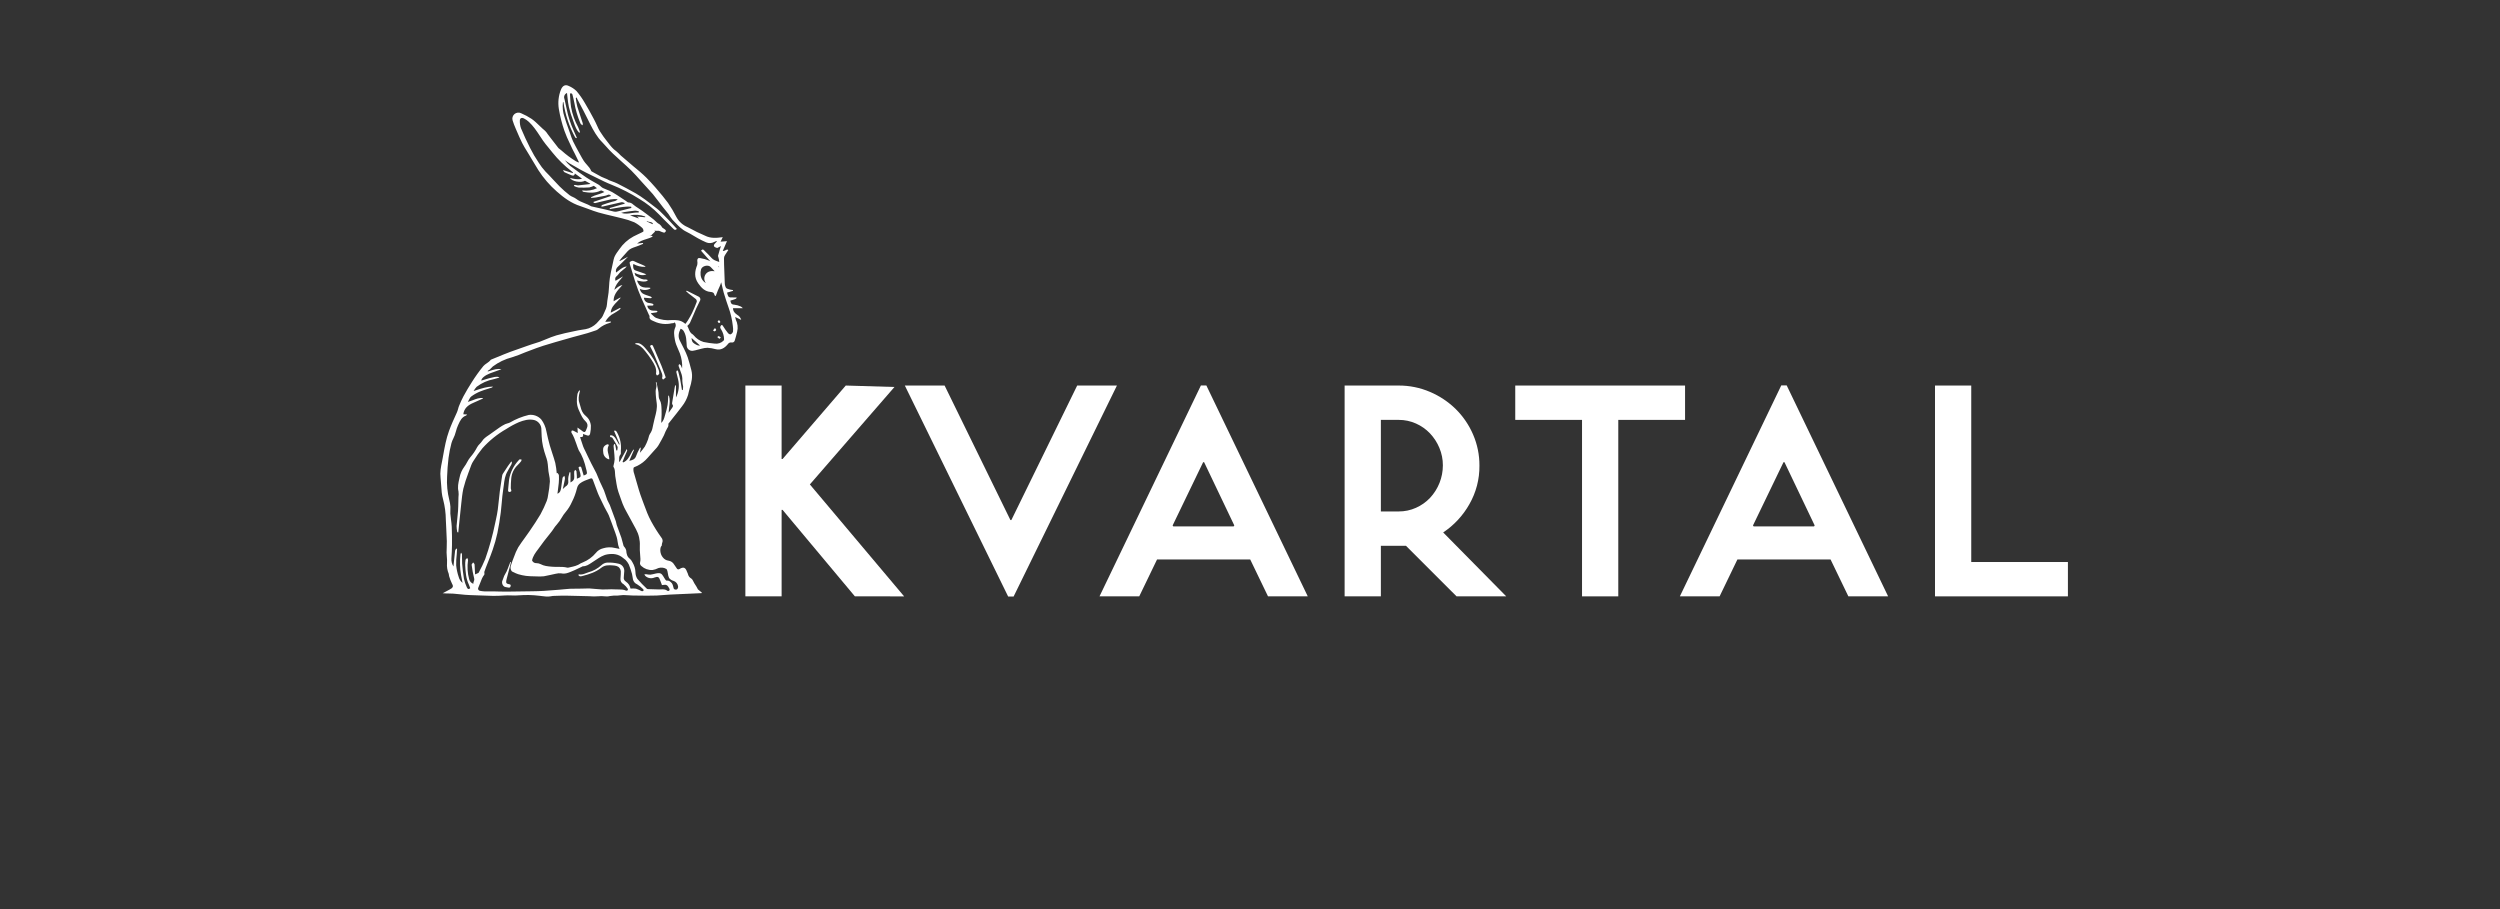
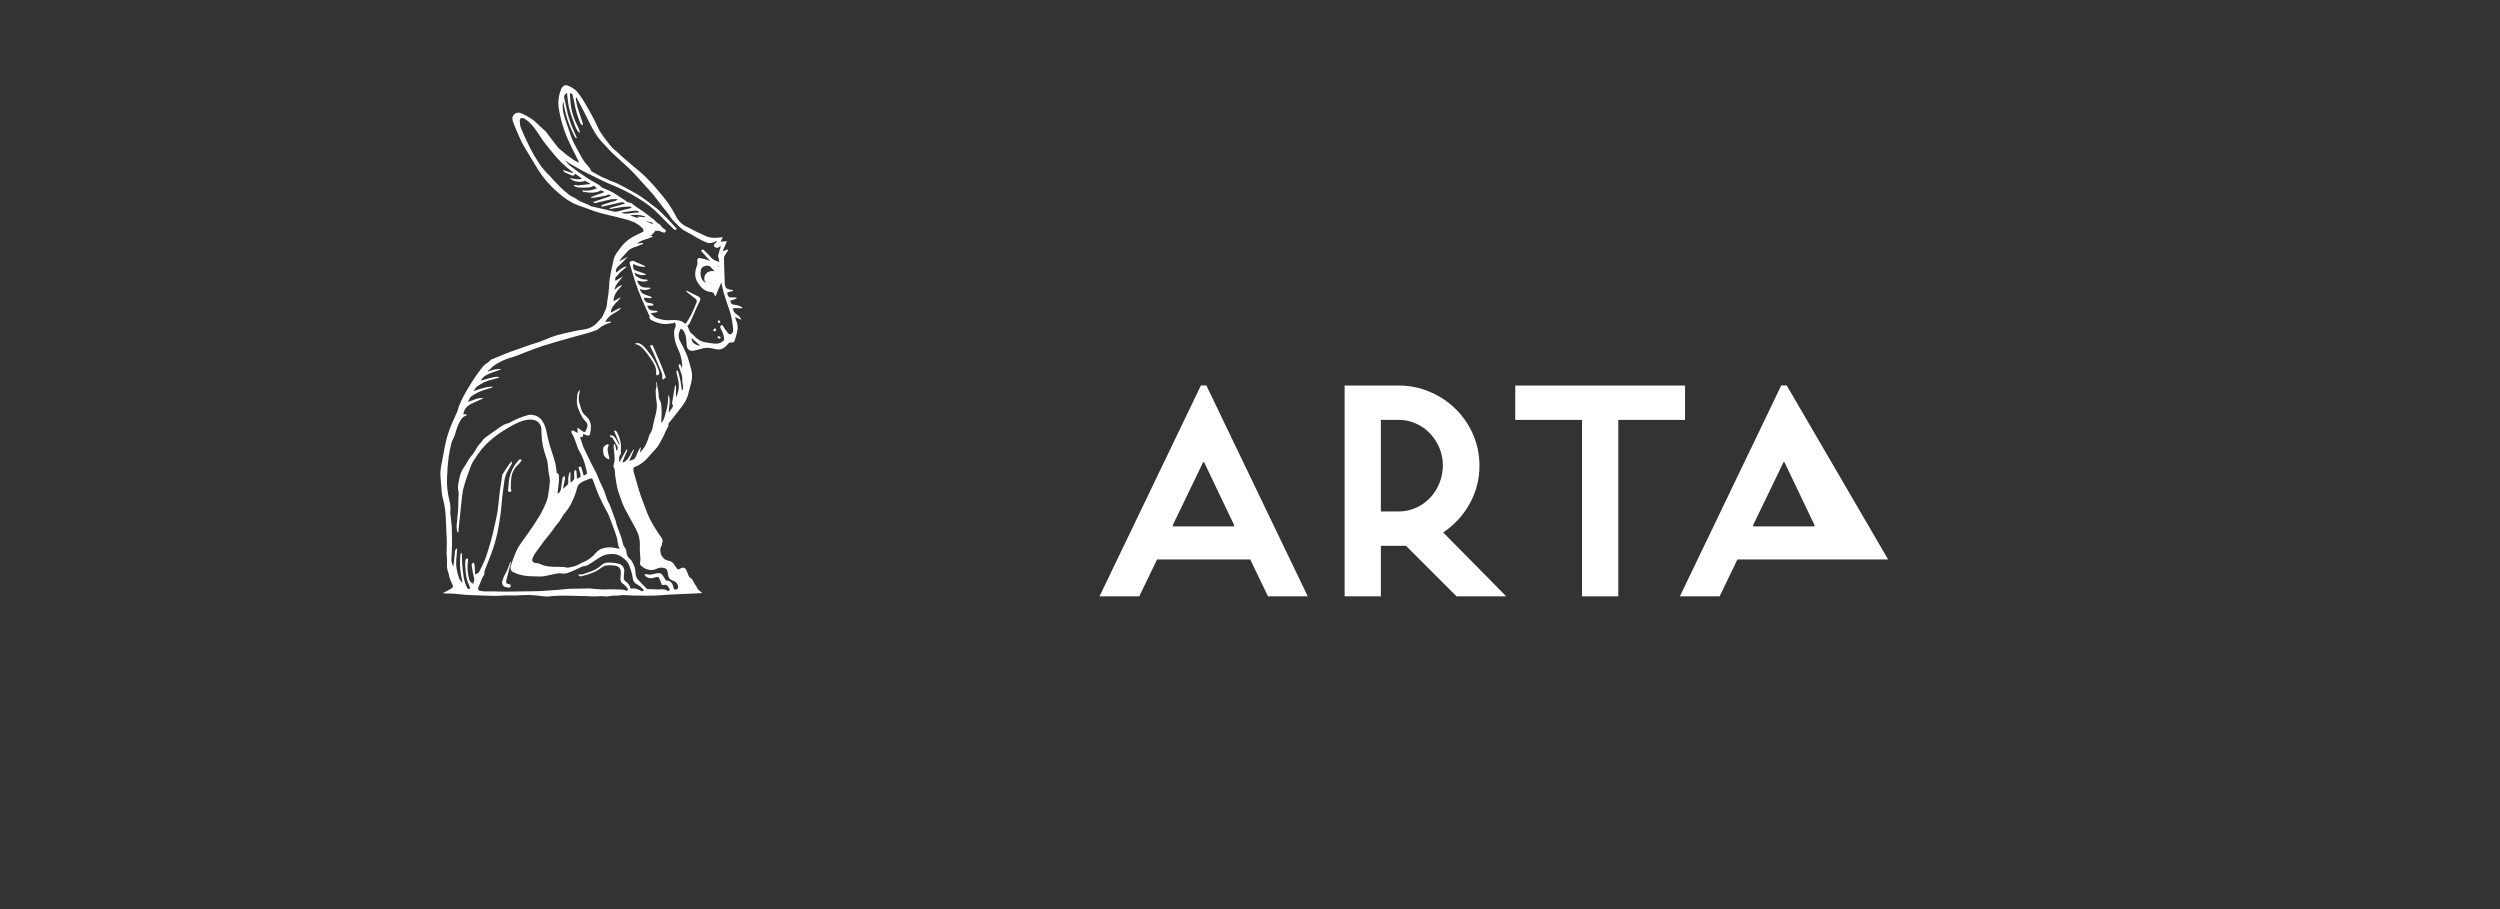
<svg xmlns="http://www.w3.org/2000/svg" width="176" height="64" viewBox="0 0 176 64" fill="none">
  <rect x="0" y="0" width="176" height="64" fill="#333333" stroke="none" />
  <path d="M50.616 22.532C50.601 22.548 50.586 22.564 50.57 22.579C50.54 22.608 50.518 22.63 50.523 22.642C50.531 22.664 50.544 22.684 50.56 22.702C50.577 22.719 50.597 22.732 50.619 22.741C50.643 22.747 50.716 22.687 50.712 22.668C50.706 22.639 50.685 22.614 50.657 22.582C50.643 22.566 50.629 22.549 50.616 22.532ZM50.383 23.16C50.366 23.139 50.35 23.117 50.335 23.094L50.282 23.158L50.197 23.26C50.21 23.269 50.223 23.278 50.235 23.288C50.263 23.31 50.292 23.333 50.315 23.328C50.338 23.32 50.36 23.306 50.377 23.289C50.395 23.272 50.41 23.251 50.419 23.228C50.424 23.216 50.407 23.194 50.383 23.16ZM50.75 23.765L50.696 23.811C50.664 23.838 50.642 23.857 50.636 23.852C50.586 23.815 50.539 23.774 50.495 23.729C50.507 23.721 50.518 23.711 50.528 23.701C50.553 23.679 50.578 23.657 50.596 23.661C50.631 23.673 50.663 23.693 50.69 23.719C50.708 23.733 50.727 23.749 50.75 23.765ZM44.975 24.165C44.894 24.152 44.811 24.151 44.73 24.163L44.729 24.226C45.029 24.286 45.233 24.482 45.41 24.709L45.47 24.785C45.6 24.95 45.729 25.115 45.84 25.291L45.877 25.348C46.061 25.637 46.247 25.928 46.184 26.305C46.179 26.332 46.202 26.363 46.224 26.395L46.253 26.44C46.269 26.427 46.289 26.416 46.309 26.404C46.355 26.377 46.403 26.349 46.409 26.315C46.417 26.221 46.404 26.125 46.369 26.037C46.183 25.531 45.907 25.063 45.553 24.657L45.519 24.617C45.367 24.432 45.213 24.245 44.975 24.165ZM46.868 26.568L46.834 26.599L46.759 26.667C46.74 26.683 46.72 26.697 46.699 26.711L46.678 26.726L46.65 26.686C46.628 26.656 46.606 26.626 46.613 26.606C46.666 26.454 46.612 26.318 46.559 26.187L46.553 26.172L46.542 26.145C46.374 25.723 46.2 25.304 46.021 24.887C45.987 24.811 45.95 24.736 45.911 24.662C45.879 24.601 45.848 24.539 45.819 24.476C45.813 24.465 45.807 24.454 45.8 24.444C45.773 24.398 45.743 24.349 45.821 24.304C45.913 24.254 45.951 24.312 45.983 24.385L46.154 24.781V24.783C46.295 25.106 46.436 25.43 46.57 25.755C46.645 25.938 46.71 26.125 46.776 26.31L46.868 26.568ZM42.62 32.194C42.693 32.269 42.787 32.32 42.89 32.341C42.892 32.323 42.893 32.305 42.893 32.287C42.883 32.187 42.864 32.089 42.836 31.993C42.784 31.792 42.731 31.59 42.848 31.377C42.877 31.324 42.832 31.26 42.753 31.282C42.702 31.297 42.654 31.321 42.612 31.352C42.427 31.482 42.448 31.669 42.469 31.849L42.477 31.921C42.497 32.024 42.547 32.119 42.62 32.194ZM35.842 33.743C35.817 33.93 35.798 34.118 35.786 34.306L35.782 34.357L35.767 34.547C35.775 34.56 35.783 34.573 35.79 34.587C35.804 34.614 35.816 34.637 35.83 34.637C35.881 34.637 35.931 34.624 35.976 34.6C35.993 34.591 35.999 34.544 35.996 34.516C35.98 34.471 35.968 34.425 35.959 34.378C35.959 34.148 35.969 33.918 35.991 33.69C36.021 33.323 36.188 32.98 36.457 32.73C36.545 32.646 36.625 32.555 36.697 32.457C36.71 32.44 36.71 32.411 36.71 32.383C36.71 32.37 36.71 32.357 36.712 32.345C36.669 32.337 36.625 32.335 36.582 32.34C36.56 32.345 36.541 32.37 36.522 32.392L36.517 32.399L36.509 32.409C36.162 32.779 35.929 33.243 35.842 33.743ZM35.67 40.749L35.976 39.578L35.929 39.559L35.881 39.684C35.84 39.792 35.799 39.901 35.757 40.009C35.731 40.079 35.704 40.149 35.672 40.216C35.647 40.267 35.618 40.316 35.59 40.366C35.555 40.423 35.523 40.481 35.495 40.541C35.465 40.641 35.429 40.74 35.387 40.835C35.283 41.004 35.384 41.288 35.576 41.326L35.681 41.346C35.711 41.35 35.743 41.356 35.773 41.362C35.853 41.378 35.915 41.38 35.946 41.275C35.979 41.161 35.921 41.141 35.834 41.127C35.649 41.094 35.612 41.042 35.644 40.862C35.65 40.829 35.658 40.796 35.667 40.764L35.671 40.749H35.67Z" fill="white" />
  <path fill-rule="evenodd" clip-rule="evenodd" d="M51.603 21.696C51.605 21.923 51.74 22.056 51.909 22.17C52.042 22.246 52.141 22.372 52.182 22.52L51.755 22.317C51.764 22.379 51.778 22.441 51.799 22.5C51.932 22.764 51.967 23.068 51.895 23.355C51.846 23.565 51.789 23.773 51.725 23.978C51.711 24.026 51.68 24.066 51.636 24.09C51.593 24.114 51.543 24.121 51.495 24.108C51.447 24.101 51.398 24.108 51.354 24.128C51.31 24.148 51.273 24.18 51.247 24.221C51.02 24.497 50.754 24.68 50.367 24.578C50.186 24.527 50 24.496 49.812 24.484C49.669 24.487 49.527 24.508 49.39 24.548C49.31 24.566 49.23 24.588 49.15 24.61C49.02 24.646 48.891 24.681 48.76 24.699C48.707 24.703 48.654 24.697 48.603 24.679C48.553 24.662 48.507 24.634 48.468 24.599C48.429 24.562 48.398 24.519 48.376 24.47C48.355 24.422 48.344 24.369 48.344 24.316L48.334 24.149C48.32 23.927 48.307 23.704 48.219 23.49C48.13 23.274 48.079 23.2 47.915 23.142C47.781 23.411 47.715 23.682 47.856 23.97C47.922 24.104 47.991 24.237 48.06 24.37L48.153 24.55C48.252 24.747 48.34 24.949 48.415 25.156C48.512 25.456 48.595 25.763 48.673 26.07C48.783 26.503 48.685 26.92 48.554 27.333C48.524 27.427 48.504 27.523 48.482 27.621C48.469 27.68 48.456 27.738 48.442 27.796C48.35 28.091 48.204 28.366 48.012 28.608C47.894 28.772 47.77 28.932 47.642 29.088L47.488 29.281C47.343 29.465 47.197 29.649 47.051 29.833C47.062 29.886 47.061 29.941 47.048 29.994C47.035 30.047 47.011 30.096 46.976 30.138C46.885 30.302 46.806 30.473 46.74 30.648C46.635 30.858 46.52 31.064 46.403 31.268C46.356 31.358 46.299 31.442 46.233 31.519C46.143 31.622 46.051 31.723 45.959 31.823C45.833 31.959 45.709 32.097 45.589 32.238C45.394 32.464 45.156 32.65 44.889 32.785L44.884 32.789C44.848 32.807 44.812 32.822 44.775 32.836C44.695 32.866 44.613 32.896 44.6 32.946C44.58 33.08 44.596 33.217 44.645 33.343L44.774 33.793C44.904 34.253 45.034 34.713 45.204 35.157L45.331 35.501C45.481 35.909 45.631 36.319 45.844 36.705C46.058 37.099 46.297 37.48 46.559 37.843C46.606 37.895 46.636 37.961 46.646 38.03C46.655 38.1 46.644 38.171 46.613 38.234C46.598 38.291 46.59 38.35 46.589 38.409C46.43 38.545 46.45 39.002 46.669 39.246C46.717 39.308 46.777 39.36 46.845 39.399C46.913 39.438 46.988 39.462 47.066 39.472C47.148 39.484 47.226 39.515 47.294 39.562C47.363 39.609 47.419 39.672 47.46 39.744C47.521 39.831 47.582 39.919 47.64 40.008C47.648 40.026 47.66 40.042 47.675 40.054C47.69 40.067 47.708 40.076 47.727 40.081C47.746 40.086 47.766 40.086 47.785 40.082C47.804 40.078 47.822 40.07 47.838 40.058C48.142 39.866 48.27 39.984 48.363 40.248C48.388 40.296 48.409 40.345 48.427 40.395C48.44 40.465 48.468 40.531 48.509 40.589C48.55 40.646 48.604 40.694 48.666 40.729C48.736 40.774 48.78 40.863 48.824 40.953C48.859 41.029 48.901 41.102 48.95 41.171C48.978 41.214 49.006 41.256 49.032 41.301C49.059 41.347 49.084 41.397 49.106 41.439L49.133 41.49L49.279 41.612L49.416 41.726C49.411 41.734 49.406 41.742 49.401 41.75L49.397 41.756L48.397 41.803L47.987 41.821C47.71 41.832 47.432 41.844 47.154 41.859C47.009 41.867 46.864 41.879 46.72 41.89C46.557 41.904 46.393 41.916 46.23 41.925C46.018 41.935 45.805 41.935 45.592 41.935H45.492C45.176 41.935 44.861 41.931 44.545 41.924C44.443 41.921 44.341 41.915 44.24 41.908C44.122 41.899 44.003 41.893 43.885 41.891C43.807 41.891 43.728 41.901 43.65 41.911C43.596 41.918 43.541 41.924 43.487 41.928C43.3 41.92 43.114 41.932 42.93 41.962C42.79 42.002 42.652 41.99 42.515 41.977C42.405 41.967 42.295 41.957 42.183 41.974C41.937 41.995 41.69 41.994 41.443 41.972L40.845 41.957C40.514 41.947 40.182 41.938 39.851 41.934C39.609 41.931 39.367 41.939 39.126 41.947H39.124L38.921 41.954C38.864 41.959 38.808 41.968 38.753 41.982C38.557 42.018 38.364 41.992 38.172 41.967C38.102 41.957 38.032 41.948 37.962 41.942C37.492 41.884 37.017 41.873 36.545 41.91C36.364 41.93 36.18 41.924 35.995 41.918C35.826 41.91 35.657 41.912 35.489 41.923C34.941 41.969 34.394 41.945 33.848 41.921C33.604 41.911 33.36 41.899 33.117 41.895C32.877 41.887 32.639 41.869 32.401 41.839C32.236 41.819 32.071 41.803 31.905 41.792C31.8 41.786 31.696 41.782 31.591 41.782C31.452 41.78 31.311 41.778 31.166 41.764L31.337 41.672L31.656 41.502C31.709 41.477 31.758 41.446 31.804 41.41C31.922 41.306 31.898 41.224 31.822 41.092C31.737 40.918 31.667 40.736 31.614 40.55C31.607 40.526 31.604 40.5 31.604 40.475C31.604 40.447 31.599 40.42 31.59 40.394C31.49 40.157 31.449 39.899 31.47 39.642C31.478 39.492 31.474 39.343 31.457 39.194C31.447 39.095 31.441 38.996 31.439 38.897C31.439 38.774 31.442 38.65 31.449 38.527C31.454 38.385 31.459 38.242 31.456 38.099C31.446 37.806 31.433 37.514 31.417 37.222L31.387 36.599C31.383 36.118 31.319 35.64 31.198 35.175C31.099 34.84 31.078 34.497 31.058 34.155C31.047 33.98 31.036 33.805 31.015 33.631C30.968 33.245 31.041 32.877 31.115 32.51C31.131 32.43 31.147 32.349 31.161 32.269L31.203 32.039C31.306 31.466 31.409 30.893 31.61 30.339C31.768 29.904 31.958 29.489 32.149 29.072L32.167 29.032C32.203 28.953 32.227 28.869 32.25 28.785C32.27 28.712 32.29 28.638 32.32 28.569C32.41 28.339 32.513 28.116 32.628 27.899C32.814 27.56 33.007 27.224 33.218 26.901C33.464 26.508 33.735 26.131 34.028 25.772C34.093 25.696 34.179 25.636 34.267 25.576C34.372 25.503 34.478 25.43 34.554 25.324L34.983 25.148C35.299 25.018 35.613 24.888 35.933 24.768C36.337 24.618 36.746 24.477 37.154 24.336L37.447 24.236C37.527 24.208 37.609 24.184 37.691 24.159C37.794 24.129 37.898 24.099 37.998 24.06C38.138 24.008 38.278 23.95 38.416 23.892C38.666 23.789 38.915 23.685 39.172 23.61C39.569 23.5 39.971 23.405 40.376 23.326L40.71 23.256C40.803 23.237 40.897 23.221 40.991 23.21C41.147 23.189 41.303 23.167 41.447 23.114C41.72 23.012 41.959 22.837 42.14 22.608C42.173 22.567 42.21 22.528 42.248 22.489C42.324 22.422 42.385 22.34 42.43 22.249C42.462 22.169 42.5 22.091 42.537 22.012C42.627 21.825 42.717 21.637 42.731 21.417C42.741 21.261 42.766 21.105 42.791 20.95C42.811 20.833 42.831 20.716 42.843 20.599C42.858 20.459 42.867 20.319 42.876 20.18C42.889 19.974 42.901 19.768 42.934 19.565C42.981 19.267 43.047 18.972 43.112 18.676L43.202 18.264C43.249 18.035 43.38 17.853 43.512 17.671L43.605 17.541C43.858 17.171 44.195 16.866 44.588 16.651C44.698 16.591 44.81 16.538 44.924 16.486C44.998 16.452 45.073 16.417 45.146 16.381L45.165 16.371C45.223 16.344 45.301 16.306 45.301 16.273C45.302 16.232 45.296 16.191 45.281 16.152C45.267 16.113 45.245 16.078 45.217 16.048C45.047 15.891 44.858 15.756 44.653 15.648C44.375 15.531 44.087 15.439 43.793 15.371C43.565 15.311 43.333 15.257 43.103 15.203C42.773 15.128 42.446 15.046 42.121 14.955C41.886 14.884 41.654 14.804 41.425 14.714C41.24 14.642 41.053 14.575 40.864 14.513C40.22 14.308 39.692 13.92 39.199 13.483C38.696 13.043 38.258 12.535 37.897 11.973C37.743 11.727 37.593 11.479 37.447 11.228L37.446 11.227C37.386 11.123 37.323 11.021 37.262 10.918L37.112 10.671C36.987 10.475 36.87 10.274 36.762 10.069C36.622 9.785 36.491 9.497 36.37 9.205L36.304 9.051C36.222 8.867 36.15 8.678 36.09 8.485C36.064 8.405 36.062 8.319 36.085 8.238C36.108 8.157 36.154 8.085 36.218 8.03C36.282 7.975 36.36 7.941 36.444 7.93C36.527 7.92 36.612 7.934 36.687 7.972C36.947 8.082 37.195 8.217 37.431 8.372C37.629 8.512 37.802 8.679 37.974 8.845C38.104 8.971 38.234 9.097 38.376 9.211C38.448 9.283 38.511 9.364 38.564 9.451L38.774 9.725C38.954 9.96 39.133 10.195 39.317 10.426C39.388 10.49 39.463 10.55 39.541 10.606C39.853 10.886 40.189 11.136 40.547 11.355C40.604 11.388 40.663 11.416 40.725 11.44L40.738 11.428C40.744 11.423 40.75 11.418 40.756 11.413L40.646 11.189V11.187L40.444 10.775L40.381 10.655C40.35 10.599 40.321 10.543 40.294 10.485C40.239 10.362 40.181 10.24 40.124 10.118C39.976 9.823 39.846 9.52 39.735 9.21C39.561 8.708 39.43 8.193 39.342 7.669C39.268 7.215 39.318 6.749 39.486 6.321C39.597 6.039 39.788 5.923 40.044 6.053C40.244 6.138 40.426 6.257 40.583 6.407C40.801 6.664 40.996 6.941 41.164 7.233C41.394 7.61 41.604 8 41.812 8.39C41.892 8.538 41.962 8.69 42.032 8.843L42.137 9.07C42.162 9.126 42.192 9.18 42.226 9.231L42.335 9.394C42.434 9.544 42.533 9.694 42.647 9.833C42.705 9.903 42.761 9.977 42.817 10.05C42.982 10.267 43.147 10.484 43.381 10.642C43.495 10.738 43.603 10.84 43.705 10.949C44.007 11.211 44.312 11.471 44.618 11.731C44.678 11.783 44.741 11.834 44.804 11.884C44.887 11.952 44.97 12.02 45.05 12.091C45.207 12.228 45.364 12.366 45.51 12.514C45.721 12.732 45.932 12.952 46.13 13.184L46.241 13.314C46.511 13.63 46.782 13.947 47.026 14.283C47.246 14.601 47.444 14.933 47.618 15.279C47.79 15.595 48.065 15.844 48.396 15.985C48.524 16.047 48.65 16.114 48.776 16.181C48.967 16.289 49.164 16.385 49.366 16.469C49.458 16.509 49.551 16.549 49.641 16.594C50.034 16.792 50.443 16.758 50.883 16.695L50.788 16.889L50.728 17.014L51.178 16.977C51.102 17.157 51.032 17.317 50.964 17.475L50.884 17.66C50.954 17.68 51.014 17.648 51.073 17.616C51.141 17.579 51.206 17.544 51.276 17.6C51.248 17.643 51.22 17.685 51.191 17.727C51.121 17.832 51.052 17.933 50.996 18.041C50.971 18.115 50.962 18.194 50.97 18.272C50.968 18.386 50.972 18.5 50.975 18.614V18.619L50.985 18.89C50.995 19.227 51.005 19.564 51.022 19.9C51.02 20.024 51.05 20.147 51.108 20.257C51.145 20.314 51.234 20.34 51.318 20.365L51.378 20.383C51.453 20.403 51.528 20.416 51.604 20.423V20.441L51.605 20.476L51.185 20.6C51.204 20.685 51.231 20.77 51.265 20.85C51.278 20.872 51.295 20.891 51.316 20.906C51.337 20.921 51.361 20.931 51.386 20.936C51.499 20.944 51.612 20.942 51.726 20.941H51.86C51.867 21.019 51.81 21.051 51.419 21.163C51.444 21.318 51.476 21.442 51.687 21.448C51.846 21.466 52 21.509 52.146 21.575C52.201 21.607 52.251 21.647 52.294 21.695H51.604L51.603 21.696ZM42.111 14.636C42.475 14.716 42.838 14.796 43.198 14.891H43.197C43.345 14.929 43.471 14.893 43.599 14.857C43.634 14.847 43.669 14.837 43.705 14.829C43.87 14.789 44.035 14.747 44.199 14.705C44.282 14.684 44.364 14.662 44.447 14.642L44.434 14.549C44.054 14.522 43.68 14.589 43.304 14.656C43.181 14.678 43.058 14.699 42.934 14.718L42.924 14.653L42.922 14.644L43.972 14.342L43.971 14.319L43.969 14.286C43.945 14.28 43.922 14.272 43.899 14.263C43.85 14.244 43.801 14.226 43.757 14.235C43.466 14.298 43.175 14.366 42.885 14.435L42.435 14.54C42.395 14.544 42.356 14.543 42.317 14.536C42.325 14.526 42.331 14.512 42.338 14.499C42.353 14.47 42.368 14.44 42.391 14.432C42.621 14.35 42.851 14.269 43.087 14.205C43.114 14.197 43.142 14.191 43.17 14.185C43.286 14.159 43.4 14.133 43.487 14.02C43.32 14.006 43.151 14.013 42.986 14.04C42.759 14.086 42.534 14.142 42.31 14.198C42.176 14.232 42.041 14.264 41.907 14.296C41.868 14.296 41.829 14.29 41.792 14.276L41.786 14.226L41.784 14.212L43.022 13.792C42.947 13.72 42.885 13.669 42.779 13.722C42.709 13.754 42.635 13.777 42.559 13.79C42.357 13.83 42.154 13.87 41.949 13.902C41.874 13.913 41.798 13.921 41.722 13.925C41.688 13.927 41.653 13.93 41.619 13.933L41.608 13.883C41.764 13.801 41.928 13.736 42.098 13.69C42.251 13.642 42.406 13.593 42.551 13.518L42.528 13.504L42.514 13.496C42.432 13.446 42.339 13.39 42.288 13.416C41.896 13.616 41.493 13.574 41.085 13.509C41.061 13.505 41.04 13.488 41.018 13.469C41.008 13.461 40.998 13.454 40.988 13.447L40.991 13.437L41.001 13.405C41.351 13.455 41.709 13.401 42.029 13.249C41.955 13.193 41.88 13.137 41.806 13.082C41.704 13.133 41.596 13.171 41.485 13.196C41.238 13.213 40.991 13.216 40.745 13.205C40.64 13.19 40.537 13.158 40.442 13.111C40.427 13.105 40.42 13.081 40.412 13.059C40.409 13.049 40.406 13.04 40.402 13.03C40.43 13.023 40.46 13.02 40.489 13.02C40.553 13.038 40.619 13.05 40.685 13.055C40.906 13.034 41.126 13.007 41.346 12.98L41.536 12.957C41.539 12.957 41.541 12.951 41.544 12.942C41.546 12.937 41.548 12.932 41.55 12.928L41.356 12.821L41.184 12.726C40.896 12.884 40.277 12.784 40.12 12.526L40.153 12.535C40.419 12.598 40.684 12.662 40.976 12.582L40.472 12.214C40.447 12.374 40.355 12.387 40.244 12.343C40.07 12.274 39.899 12.2 39.731 12.119C39.707 12.107 39.691 12.077 39.672 12.038C39.661 12.015 39.648 11.992 39.635 11.97L40.318 12.186L40.335 12.131L40.255 12.07C39.748 11.682 39.289 11.233 38.889 10.735C38.801 10.62 38.709 10.509 38.617 10.398C38.481 10.239 38.352 10.074 38.231 9.904C38.158 9.798 38.087 9.69 38.016 9.582C37.781 9.225 37.546 8.869 37.228 8.576C37.126 8.481 37.011 8.4 36.886 8.338C36.711 8.252 36.59 8.326 36.596 8.516C36.592 8.69 36.619 8.863 36.676 9.026C36.875 9.499 37.088 9.966 37.321 10.421C37.499 10.777 37.701 11.121 37.924 11.451C38.062 11.674 38.222 11.883 38.4 12.075C38.577 12.25 38.746 12.433 38.915 12.617C39.07 12.784 39.225 12.952 39.385 13.114C39.611 13.339 39.851 13.549 40.103 13.744C40.17 13.796 40.249 13.832 40.329 13.868C40.41 13.906 40.491 13.943 40.559 13.996C40.739 14.14 40.949 14.224 41.157 14.307C41.318 14.372 41.479 14.437 41.627 14.527C41.788 14.564 41.949 14.601 42.111 14.636ZM43.947 14.93C43.873 14.945 43.799 14.964 43.727 14.987C43.988 15.073 44.241 15.036 44.493 14.998C44.652 14.975 44.81 14.952 44.97 14.958L44.977 14.894V14.884C44.894 14.853 44.807 14.835 44.719 14.829C44.487 14.85 44.257 14.884 44.027 14.919L43.947 14.93ZM44.896 15.292L44.843 15.245L45.418 15.296L45.423 15.242C45.082 15.116 44.712 15.088 44.356 15.162L44.957 15.375C44.96 15.37 44.963 15.365 44.967 15.36L44.968 15.357L44.896 15.292ZM48.687 23.795C48.693 23.965 48.727 24.097 48.875 24.185L48.901 24.201L48.913 24.209C49.029 24.279 49.14 24.346 49.283 24.323L48.687 23.795ZM51.537 23.464C51.566 23.432 51.587 23.395 51.601 23.354H51.604C51.618 23.218 51.614 23.08 51.591 22.945C51.542 22.496 51.439 22.055 51.285 21.631C51.185 21.358 51.098 21.079 51.011 20.801L50.946 20.593C50.922 20.512 50.901 20.43 50.884 20.348L50.866 20.271C50.836 20.138 50.805 20.006 50.773 19.874C50.75 19.951 50.723 20.027 50.693 20.101C50.583 20.33 50.485 20.565 50.401 20.804C50.398 20.812 50.391 20.817 50.381 20.826L50.356 20.846C50.348 20.836 50.34 20.826 50.331 20.816C50.316 20.799 50.303 20.784 50.3 20.768C50.273 20.61 50.18 20.564 50.023 20.552C49.623 20.522 49.38 20.266 49.158 19.952C48.856 19.522 48.905 19.099 49.086 18.652C49.106 18.555 49.107 18.456 49.088 18.359C49.081 18.216 49.15 18.139 49.288 18.169C49.507 18.202 49.72 18.263 49.922 18.349L49.941 18.359L50.016 18.398L49.773 18.13C49.631 17.972 49.491 17.812 49.353 17.65C49.425 17.572 49.478 17.526 49.558 17.609C49.622 17.676 49.688 17.741 49.755 17.807C49.872 17.923 49.989 18.038 50.096 18.162C50.213 18.295 50.365 18.348 50.526 18.404C50.563 18.416 50.6 18.429 50.638 18.444C50.626 18.322 50.601 18.201 50.566 18.083C50.563 18.074 50.56 18.066 50.556 18.058C50.55 18.043 50.543 18.028 50.546 18.016C50.588 17.86 50.633 17.705 50.68 17.55C50.691 17.511 50.705 17.473 50.722 17.425L50.758 17.325L50.491 17.459C50.441 17.447 50.393 17.43 50.347 17.408C50.309 17.386 50.262 17.348 50.257 17.313C50.254 17.263 50.27 17.215 50.301 17.176C50.353 17.115 50.408 17.056 50.467 17.002L50.438 16.966C50.422 16.973 50.405 16.98 50.389 16.986C50.353 17 50.317 17.014 50.283 17.032C50.196 17.081 50.099 17.109 50 17.113C49.9 17.118 49.801 17.1 49.71 17.06C49.516 16.975 49.325 16.881 49.14 16.779C49.034 16.72 48.929 16.659 48.826 16.596C48.664 16.499 48.502 16.401 48.332 16.32C48.005 16.164 47.765 15.911 47.525 15.66C47.463 15.594 47.4 15.529 47.337 15.465C47.237 15.34 47.147 15.209 47.064 15.072C46.992 14.979 46.918 14.886 46.843 14.796C46.783 14.724 46.725 14.652 46.667 14.579C46.581 14.469 46.497 14.357 46.412 14.246C46.266 14.05 46.115 13.858 45.962 13.668C45.831 13.514 45.696 13.364 45.557 13.218C45.4 13.051 45.246 12.882 45.095 12.71C44.882 12.47 44.67 12.231 44.444 12.006C44.214 11.783 43.979 11.565 43.739 11.354C43.354 11.009 42.969 10.664 42.631 10.268C42.566 10.193 42.498 10.119 42.429 10.048C42.329 9.948 42.235 9.842 42.147 9.731C41.827 9.309 41.596 8.838 41.364 8.367C41.274 8.184 41.184 8.002 41.089 7.822L40.989 7.632C40.873 7.414 40.757 7.196 40.643 6.977C40.625 6.938 40.609 6.898 40.597 6.857L40.535 6.911C40.559 7.111 40.595 7.311 40.642 7.507C40.714 7.749 40.795 7.987 40.876 8.227C40.926 8.374 40.976 8.521 41.024 8.67C41.031 8.721 41.029 8.772 41.019 8.822C40.976 8.798 40.935 8.772 40.897 8.742C40.878 8.72 40.863 8.694 40.855 8.666C40.66 8.205 40.517 7.722 40.431 7.229C40.393 7.03 40.347 6.832 40.294 6.637C40.287 6.612 40.254 6.593 40.22 6.575L40.177 6.549L40.158 6.582C40.142 6.605 40.127 6.629 40.128 6.652L40.141 6.862C40.153 7.085 40.166 7.309 40.201 7.53C40.289 8.025 40.457 8.502 40.697 8.943C40.75 9.063 40.797 9.186 40.835 9.311C40.821 9.318 40.806 9.324 40.792 9.331L40.769 9.341C40.58 9.146 40.491 8.894 40.403 8.644C40.385 8.593 40.367 8.542 40.348 8.491C40.225 8.176 40.124 7.852 40.047 7.523C40.002 7.298 39.969 7.071 39.95 6.843C39.94 6.743 39.93 6.644 39.917 6.546C39.877 6.561 39.841 6.584 39.81 6.614C39.78 6.643 39.755 6.679 39.739 6.718C39.722 6.757 39.713 6.799 39.712 6.841C39.712 6.883 39.72 6.926 39.736 6.965L39.766 7.093C39.811 7.29 39.856 7.488 39.896 7.686C40.001 8.209 40.167 8.716 40.39 9.201C40.446 9.322 40.499 9.446 40.551 9.569L40.552 9.571L40.618 9.725C40.559 9.722 40.511 9.707 40.493 9.675C40.066 8.897 39.785 8.048 39.663 7.17L39.639 7.2C39.631 7.21 39.629 7.214 39.627 7.218C39.588 7.554 39.625 7.895 39.735 8.215C39.819 8.507 39.921 8.793 40.024 9.08C40.061 9.184 40.099 9.289 40.134 9.393C40.193 9.582 40.262 9.767 40.342 9.947C40.468 10.204 40.606 10.455 40.744 10.706L40.854 10.906C40.932 11.049 41.011 11.193 41.1 11.33C41.163 11.426 41.24 11.511 41.316 11.597C41.437 11.731 41.558 11.867 41.624 12.043C41.628 12.055 41.644 12.063 41.66 12.071L41.67 12.076L41.854 12.18C42.014 12.27 42.175 12.361 42.339 12.446C42.419 12.486 42.503 12.519 42.587 12.552C42.637 12.571 42.686 12.59 42.734 12.611C42.76 12.622 42.784 12.636 42.808 12.651C42.835 12.666 42.862 12.682 42.891 12.694C42.958 12.721 43.026 12.746 43.095 12.77C43.224 12.817 43.352 12.864 43.473 12.925C43.907 13.145 44.335 13.374 44.757 13.613C44.98 13.745 45.196 13.887 45.404 14.041C45.567 14.156 45.724 14.279 45.882 14.402L45.975 14.475L46.089 14.562C46.209 14.654 46.329 14.745 46.437 14.848C46.656 15.057 46.867 15.275 47.076 15.493L47.142 15.562C47.262 15.687 47.378 15.815 47.496 15.944L47.654 16.116C47.562 16.201 47.5 16.204 47.425 16.128C47.301 16.003 47.175 15.879 47.048 15.755C46.827 15.542 46.611 15.325 46.401 15.102C45.986 14.675 45.517 14.306 45.006 14.002C44.389 13.611 43.737 13.278 43.059 13.007C42.691 12.862 42.334 12.684 41.978 12.507L41.578 12.31C41.343 12.197 41.111 12.079 40.883 11.954C40.617 11.808 40.353 11.658 40.093 11.502C40.015 11.456 39.942 11.403 39.869 11.35L39.769 11.279C39.879 11.425 40.004 11.559 40.142 11.677C40.516 11.962 40.896 12.24 41.287 12.5C41.475 12.626 41.673 12.737 41.872 12.848C41.968 12.901 42.064 12.955 42.159 13.011C42.19 13.032 42.219 13.056 42.247 13.082C42.305 13.14 42.369 13.191 42.439 13.234C42.526 13.274 42.616 13.311 42.706 13.347C42.843 13.401 42.98 13.456 43.106 13.529C43.336 13.661 43.556 13.809 43.776 13.956L44.066 14.147C44.084 14.159 44.101 14.173 44.118 14.187C44.158 14.219 44.198 14.252 44.237 14.252C44.3 14.253 44.362 14.266 44.42 14.291C44.478 14.316 44.531 14.353 44.575 14.398C44.695 14.501 44.83 14.588 44.965 14.674C45.053 14.731 45.141 14.788 45.225 14.85C45.498 15.047 45.763 15.252 46.028 15.46C46.075 15.497 46.118 15.54 46.163 15.583C46.216 15.635 46.269 15.687 46.33 15.729C46.44 15.783 46.532 15.869 46.594 15.975C46.617 16.025 46.672 16.059 46.728 16.093C46.761 16.113 46.794 16.134 46.822 16.159C46.853 16.186 46.893 16.254 46.882 16.272C46.852 16.32 46.788 16.387 46.749 16.38C46.647 16.354 46.547 16.317 46.452 16.271C46.431 16.259 46.409 16.251 46.386 16.247C46.308 16.245 46.229 16.246 46.15 16.246H46.063L46.123 16.295L45.815 16.595L45.739 16.581L45.765 16.611L45.78 16.629L45.815 16.595L45.931 16.617L45.94 16.658C45.803 16.738 45.65 16.786 45.495 16.834C45.272 16.904 45.043 16.977 44.85 17.148L45.117 17.12L45.261 17.105L45.278 17.165L45.172 17.209C45.03 17.273 44.885 17.329 44.737 17.378C44.542 17.444 44.347 17.51 44.2 17.67L43.811 18.103C43.741 18.183 43.673 18.265 43.608 18.349L43.635 18.376L44.215 18.073C44.043 18.253 43.869 18.42 43.697 18.587L43.505 18.773C43.445 18.822 43.4 18.887 43.376 18.961C43.352 19.034 43.35 19.113 43.37 19.188C43.438 19.143 43.502 19.092 43.565 19.042C43.732 18.909 43.896 18.779 44.121 18.755C44.082 18.81 44.035 18.859 43.981 18.9C43.949 18.926 43.916 18.952 43.884 18.978C43.809 19.034 43.737 19.094 43.669 19.158C43.629 19.198 43.594 19.241 43.559 19.285C43.513 19.343 43.467 19.401 43.409 19.445C43.291 19.54 43.297 19.641 43.332 19.77C43.515 19.662 43.689 19.56 43.862 19.456C43.81 19.523 43.754 19.587 43.699 19.651C43.505 19.876 43.315 20.097 43.252 20.406C43.285 20.38 43.317 20.353 43.349 20.326C43.479 20.219 43.611 20.108 43.819 20.066L43.71 20.188C43.438 20.491 43.183 20.775 43.199 21.208L43.667 20.944L43.682 20.964L43.689 20.974C43.615 21.062 43.537 21.145 43.455 21.225C43.235 21.445 43.016 21.665 42.995 22.013L43.202 21.906L43.661 21.67L43.68 21.702L43.69 21.718C43.662 21.754 43.63 21.788 43.595 21.817C43.48 21.899 43.362 21.976 43.24 22.046C42.971 22.178 42.751 22.392 42.61 22.656L42.84 22.646L43.009 22.637L43.015 22.68L43.017 22.687C42.981 22.707 42.945 22.724 42.907 22.739C42.64 22.812 42.391 22.939 42.177 23.115C42.122 23.17 42.058 23.215 41.987 23.247C41.586 23.391 41.177 23.515 40.763 23.617C40.617 23.655 40.471 23.693 40.326 23.734L39.946 23.843C39.378 24.001 38.812 24.167 38.249 24.341C37.929 24.441 37.615 24.561 37.301 24.681L36.97 24.806C36.668 24.938 36.36 25.054 36.046 25.153C35.557 25.279 35.098 25.498 34.694 25.8C34.62 25.866 34.55 25.936 34.484 26.01C34.436 26.048 34.384 26.083 34.33 26.114C34.333 26.12 34.336 26.125 34.339 26.131L34.344 26.143L34.348 26.153L34.485 26.109C34.751 26.023 35.017 25.937 35.303 25.992C35.156 26.052 35.008 26.102 34.861 26.152C34.74 26.193 34.619 26.236 34.5 26.282C34.133 26.423 33.893 26.632 33.881 26.794C34.753 26.521 35.041 26.468 35.161 26.579L35.018 26.621C34.928 26.648 34.843 26.674 34.756 26.695C34.32 26.779 33.91 26.962 33.557 27.23C33.473 27.32 33.401 27.42 33.342 27.528L33.556 27.459C33.936 27.335 34.303 27.216 34.699 27.216C34.683 27.248 34.656 27.273 34.623 27.286C34.535 27.316 34.446 27.342 34.357 27.37C34.174 27.423 33.995 27.484 33.818 27.554C33.59 27.645 33.375 27.765 33.178 27.911C33.101 27.971 33.053 28.069 33.004 28.167C32.983 28.211 32.96 28.255 32.936 28.297C33.053 28.262 33.168 28.222 33.281 28.175C33.518 28.082 33.747 27.993 34.008 28.021C33.998 28.046 33.979 28.066 33.955 28.077C33.735 28.177 33.515 28.275 33.295 28.372C32.945 28.527 32.668 28.747 32.617 29.165L32.818 29.175L32.883 29.179C32.871 29.192 32.86 29.205 32.85 29.219C32.835 29.239 32.826 29.251 32.814 29.255C32.509 29.359 32.39 29.622 32.274 29.877L32.234 29.967C32.174 30.092 32.137 30.227 32.099 30.363C32.074 30.455 32.046 30.547 32.014 30.637C31.986 30.715 31.949 30.792 31.914 30.867C31.859 30.972 31.815 31.083 31.782 31.197C31.692 31.538 31.623 31.884 31.577 32.234C31.523 32.674 31.491 33.116 31.475 33.558C31.443 34.108 31.495 34.66 31.629 35.194C31.671 35.352 31.698 35.514 31.709 35.677C31.713 35.755 31.712 35.833 31.706 35.91C31.699 35.99 31.698 36.071 31.703 36.152C31.714 36.286 31.731 36.421 31.748 36.555C31.771 36.732 31.794 36.908 31.802 37.085C31.823 37.513 31.823 37.941 31.82 38.37C31.818 38.68 31.8 38.992 31.78 39.303C31.764 39.506 31.814 39.709 31.923 39.881L31.949 39.621V39.619C31.977 39.338 32.005 39.054 32.039 38.772C32.047 38.734 32.064 38.699 32.089 38.669C32.1 38.654 32.112 38.639 32.12 38.623L32.177 38.638L32.155 39.018C32.123 39.278 32.109 39.541 32.115 39.804C32.143 40.08 32.202 40.352 32.291 40.614C32.333 40.781 32.43 40.929 32.566 41.035L32.524 40.833C32.497 40.71 32.474 40.587 32.454 40.463C32.375 39.987 32.362 39.502 32.416 39.023C32.425 38.982 32.438 38.943 32.456 38.905C32.464 38.918 32.472 38.93 32.482 38.942C32.502 38.968 32.523 38.994 32.524 39.02C32.527 39.11 32.526 39.2 32.526 39.289C32.522 39.416 32.525 39.544 32.534 39.671C32.564 40.031 32.6 40.393 32.663 40.749C32.709 40.957 32.777 41.159 32.867 41.352C32.907 41.451 32.99 41.524 33.102 41.403C33.092 41.377 33.083 41.351 33.074 41.325C33.054 41.266 33.032 41.208 33.006 41.151C32.805 40.733 32.778 40.281 32.752 39.828C32.744 39.69 32.751 39.551 32.773 39.415C32.779 39.38 32.814 39.351 32.849 39.322C32.865 39.309 32.88 39.296 32.895 39.282C32.901 39.299 32.909 39.316 32.917 39.332C32.936 39.369 32.954 39.405 32.949 39.439C32.883 39.885 32.91 40.339 33.029 40.775C33.047 40.849 33.083 40.918 33.134 40.975C33.186 41.031 33.251 41.074 33.323 41.099C33.32 41.043 33.331 40.987 33.355 40.936C33.38 40.87 33.405 40.801 33.378 40.71C33.301 40.402 33.243 40.09 33.205 39.775C33.201 39.761 33.202 39.746 33.207 39.732C33.231 39.696 33.257 39.662 33.283 39.628L33.31 39.593C33.32 39.608 33.334 39.623 33.348 39.638C33.378 39.672 33.408 39.705 33.41 39.74C33.425 39.913 33.43 40.087 33.437 40.258L33.444 40.438L33.524 40.404H33.526L33.528 40.403C33.581 40.381 33.625 40.361 33.668 40.34C33.688 40.329 33.703 40.312 33.713 40.291C33.879 39.986 34.029 39.672 34.162 39.351C34.452 38.53 34.685 37.69 34.858 36.837L34.914 36.578C34.964 36.343 35.014 36.107 35.045 35.868C35.072 35.654 35.095 35.438 35.117 35.222C35.139 35.01 35.161 34.798 35.187 34.587C35.225 34.293 35.272 34 35.318 33.707L35.355 33.474C35.362 33.431 35.378 33.391 35.401 33.354C35.517 33.171 35.636 32.989 35.758 32.809C35.808 32.735 35.862 32.664 35.917 32.592L35.991 32.495L36.036 32.515C36.037 32.569 36.03 32.623 36.014 32.674C35.926 32.844 35.834 33.011 35.735 33.174C35.55 33.478 35.509 33.818 35.468 34.154C35.456 34.257 35.442 34.359 35.426 34.461C35.376 34.768 35.35 35.078 35.323 35.388C35.303 35.616 35.284 35.845 35.255 36.072C35.195 36.561 35.115 37.047 35.016 37.529C34.93 37.923 34.82 38.312 34.688 38.694C34.588 38.989 34.472 39.278 34.357 39.568C34.303 39.704 34.249 39.84 34.197 39.976C34.157 40.07 34.123 40.166 34.095 40.264C34.09 40.291 34.095 40.324 34.1 40.355C34.106 40.395 34.112 40.432 34.095 40.454C33.955 40.634 33.879 40.84 33.803 41.047C33.765 41.152 33.724 41.255 33.678 41.357C33.665 41.378 33.657 41.401 33.655 41.425C33.653 41.449 33.656 41.473 33.665 41.496C33.674 41.518 33.688 41.539 33.706 41.555C33.723 41.571 33.745 41.583 33.768 41.59C33.889 41.614 34.012 41.63 34.136 41.636C34.249 41.64 34.363 41.638 34.476 41.636C34.566 41.634 34.654 41.632 34.743 41.633C34.867 41.635 34.991 41.638 35.115 41.643C35.288 41.647 35.462 41.653 35.635 41.651C36.238 41.647 36.841 41.637 37.444 41.626C37.72 41.621 37.997 41.616 38.272 41.599C38.596 41.579 38.919 41.553 39.243 41.526L39.437 41.51C39.524 41.503 39.61 41.494 39.697 41.485H39.698C39.835 41.47 39.971 41.455 40.108 41.45C40.294 41.442 40.48 41.442 40.665 41.441C40.769 41.441 40.873 41.441 40.976 41.439C41.04 41.439 41.103 41.435 41.166 41.432C41.276 41.427 41.387 41.422 41.496 41.427C41.632 41.435 41.768 41.447 41.903 41.461C42.07 41.477 42.237 41.493 42.405 41.499C42.535 41.503 42.667 41.497 42.797 41.492C42.963 41.482 43.13 41.482 43.297 41.492C43.373 41.497 43.45 41.497 43.527 41.497C43.714 41.497 43.902 41.497 44.08 41.582C44.1 41.586 44.121 41.586 44.141 41.58C44.161 41.574 44.179 41.564 44.194 41.55C44.202 41.534 44.207 41.516 44.206 41.498C44.206 41.48 44.201 41.462 44.192 41.446C44.109 41.324 44.009 41.215 43.894 41.124C43.825 41.091 43.768 41.037 43.73 40.971C43.691 40.905 43.674 40.828 43.68 40.752L43.685 40.672L43.689 40.628C43.699 40.49 43.709 40.353 43.705 40.216C43.698 40.134 43.667 40.056 43.616 39.991C43.501 39.837 43.323 39.821 43.146 39.805C42.857 39.781 42.574 39.776 42.332 39.97C41.944 40.278 41.486 40.427 41.017 40.547L40.995 40.553C40.901 40.578 40.781 40.609 40.713 40.471L40.719 40.466L40.727 40.457H40.729C40.74 40.444 40.751 40.434 40.759 40.435C40.94 40.472 41.1 40.41 41.259 40.349C41.31 40.329 41.362 40.309 41.414 40.293C41.757 40.202 42.073 40.03 42.336 39.793C42.444 39.688 42.585 39.622 42.735 39.607C43.008 39.595 43.282 39.621 43.549 39.685C43.668 39.711 43.773 39.779 43.846 39.877C43.92 39.974 43.956 40.094 43.948 40.216C43.938 40.296 43.933 40.376 43.928 40.456L43.916 40.622C43.903 40.683 43.91 40.746 43.936 40.803C43.961 40.861 44.003 40.908 44.057 40.94C44.149 41.002 44.228 41.082 44.29 41.175C44.334 41.257 44.368 41.345 44.39 41.436C44.519 41.423 44.648 41.426 44.775 41.443C44.911 41.491 45.043 41.548 45.171 41.614C45.191 41.621 45.213 41.623 45.235 41.62C45.256 41.617 45.277 41.61 45.295 41.598C45.303 41.58 45.307 41.56 45.306 41.541C45.305 41.521 45.298 41.502 45.288 41.485C45.158 41.351 45.012 41.233 44.853 41.135C44.782 41.106 44.718 41.061 44.668 41.003C44.618 40.944 44.582 40.876 44.563 40.801C44.55 40.742 44.54 40.681 44.533 40.621C44.525 40.548 44.511 40.476 44.493 40.405C44.432 40.178 44.357 39.955 44.268 39.737C44.208 39.619 44.13 39.511 44.038 39.416C43.981 39.364 43.919 39.316 43.855 39.273C43.533 39.001 43.159 38.961 42.762 39.027C42.457 39.078 42.21 39.244 41.962 39.41C41.893 39.456 41.824 39.502 41.754 39.546C41.713 39.572 41.672 39.599 41.632 39.626C41.449 39.748 41.265 39.871 41.026 39.866C41.016 39.866 41.006 39.873 40.996 39.88C40.99 39.885 40.983 39.889 40.976 39.893C40.898 39.929 40.82 39.966 40.742 40.003C40.555 40.093 40.367 40.183 40.174 40.258L40.153 40.266C39.957 40.343 39.758 40.42 39.528 40.366C39.388 40.348 39.246 40.358 39.11 40.395C38.993 40.418 38.877 40.444 38.761 40.472C38.605 40.511 38.447 40.544 38.289 40.57C38.102 40.589 37.913 40.591 37.726 40.577L37.634 40.575C37.434 40.571 37.234 40.566 37.036 40.543C36.846 40.517 36.659 40.477 36.476 40.422C36.367 40.385 36.261 40.339 36.159 40.285C36.107 40.269 36.059 40.243 36.019 40.207C35.976 40.145 35.949 40.073 35.942 39.998C35.935 39.923 35.948 39.848 35.979 39.779C36.039 39.585 36.109 39.394 36.185 39.206C36.264 38.973 36.363 38.748 36.482 38.533C36.627 38.306 36.785 38.087 36.944 37.869C37.054 37.717 37.164 37.565 37.27 37.409L37.317 37.341C37.57 36.968 37.823 36.596 38.05 36.207C38.216 35.903 38.363 35.589 38.49 35.267C38.54 35.132 38.573 34.991 38.589 34.847C38.649 34.532 38.69 34.213 38.712 33.892C38.71 33.738 38.691 33.585 38.656 33.435C38.638 33.351 38.623 33.266 38.611 33.181C38.6 33.091 38.593 33.001 38.585 32.911C38.576 32.765 38.559 32.62 38.532 32.476C38.504 32.343 38.459 32.214 38.414 32.084C38.38 31.985 38.346 31.886 38.319 31.786C38.249 31.55 38.197 31.309 38.163 31.066C38.139 30.838 38.124 30.609 38.119 30.38L38.109 30.146C38.092 30.008 38.032 29.878 37.94 29.775C37.847 29.671 37.724 29.598 37.589 29.566C37.213 29.488 36.862 29.592 36.529 29.723C36.222 29.857 35.927 30.016 35.647 30.199C35.014 30.56 34.444 31.02 33.958 31.563C33.731 31.846 33.522 32.142 33.331 32.45C33.271 32.538 33.221 32.633 33.182 32.731C33.103 32.924 33.031 33.119 32.965 33.316C32.828 33.672 32.713 34.036 32.618 34.406C32.548 34.742 32.511 35.088 32.475 35.432L32.445 35.717C32.402 36.1 32.362 36.483 32.325 36.867L32.274 37.372L32.264 37.479L32.244 37.48C32.234 37.481 32.227 37.482 32.224 37.479L32.219 37.475C32.205 37.465 32.189 37.453 32.187 37.44C32.16 37.306 32.145 37.169 32.144 37.032C32.157 36.856 32.176 36.68 32.194 36.504C32.214 36.326 32.234 36.149 32.245 35.97C32.261 35.745 32.265 35.519 32.269 35.293L32.275 35.008C32.294 34.87 32.294 34.73 32.277 34.592C32.203 34.292 32.267 34.002 32.331 33.719L32.353 33.619C32.406 33.343 32.521 33.083 32.688 32.857C32.762 32.761 32.822 32.653 32.881 32.545C32.949 32.422 33.016 32.3 33.105 32.195C33.296 31.978 33.46 31.738 33.592 31.48C33.641 31.394 33.703 31.316 33.775 31.248C33.834 31.19 33.888 31.126 33.935 31.058C34.049 30.877 34.214 30.765 34.38 30.652L34.465 30.594L34.766 30.379C34.901 30.282 35.036 30.185 35.173 30.091C35.299 30.004 35.432 29.926 35.569 29.859C35.619 29.837 35.671 29.819 35.724 29.807C35.783 29.794 35.841 29.774 35.896 29.747C36.309 29.505 36.756 29.325 37.221 29.213C37.382 29.189 37.547 29.206 37.7 29.26C37.854 29.315 37.992 29.406 38.102 29.526C38.289 29.773 38.414 30.062 38.467 30.367C38.537 30.696 38.61 31.024 38.703 31.347C38.757 31.535 38.819 31.722 38.88 31.907C38.955 32.134 39.03 32.36 39.091 32.589C39.141 32.829 39.176 33.073 39.195 33.319L39.25 33.296C39.26 33.313 39.274 33.33 39.287 33.346C39.316 33.384 39.344 33.421 39.347 33.46C39.357 33.641 39.354 33.823 39.337 34.004C39.322 34.18 39.297 34.354 39.274 34.529C39.263 34.605 39.252 34.681 39.243 34.757C39.455 34.677 39.483 34.49 39.509 34.307L39.516 34.262C39.529 34.177 39.539 34.092 39.55 34.007C39.563 33.886 39.58 33.765 39.602 33.645C39.609 33.607 39.645 33.575 39.681 33.542L39.727 33.497C39.75 33.547 39.766 33.6 39.773 33.655C39.768 33.737 39.756 33.818 39.736 33.897C39.712 34.017 39.686 34.137 39.657 34.267L39.622 34.428C39.684 34.363 39.751 34.302 39.821 34.245C39.886 34.212 39.939 34.16 39.973 34.095C40.006 34.031 40.019 33.957 40.008 33.885C39.996 33.78 39.998 33.673 40.016 33.569C40.036 33.459 40.062 33.352 40.093 33.245L40.131 33.251L40.161 33.256V33.967C40.385 33.848 40.444 33.734 40.428 33.52C40.418 33.41 40.418 33.298 40.426 33.188C40.428 33.161 40.45 33.136 40.472 33.112L40.5 33.078L40.531 33.109C40.555 33.132 40.579 33.155 40.583 33.181C40.597 33.277 40.603 33.375 40.607 33.472L40.611 33.54V33.699L40.614 33.698C40.894 33.592 40.899 33.591 40.851 33.326C40.824 33.211 40.79 33.097 40.75 32.986C40.73 32.936 40.71 32.886 40.794 32.856C40.897 32.819 40.919 32.892 40.94 32.96L40.941 32.966C40.979 33.089 41.015 33.214 41.051 33.338L41.091 33.478C41.339 33.384 41.347 33.369 41.293 33.123C41.276 33.052 41.258 32.981 41.237 32.911C41.213 32.83 41.192 32.748 41.174 32.666C41.108 32.424 41.016 32.19 40.901 31.967C40.878 31.919 40.851 31.874 40.821 31.831C40.79 31.788 40.764 31.742 40.741 31.694C40.678 31.547 40.626 31.395 40.574 31.244C40.48 30.972 40.386 30.7 40.227 30.455C40.22 30.431 40.219 30.406 40.224 30.382C40.229 30.358 40.239 30.335 40.254 30.316C40.269 30.297 40.342 30.31 40.38 30.328C40.45 30.36 40.517 30.398 40.588 30.438L40.674 30.488L40.668 30.376L40.664 30.295C40.66 30.23 40.657 30.164 40.654 30.099C40.694 30.129 40.727 30.151 40.756 30.171C40.796 30.2 40.829 30.222 40.859 30.246C41.176 30.494 41.189 30.489 41.327 30.112C41.36 30.04 41.369 29.96 41.353 29.883C41.338 29.806 41.299 29.735 41.241 29.682C41.023 29.484 40.909 29.227 40.796 28.972C40.777 28.93 40.758 28.888 40.739 28.846C40.577 28.486 40.589 28.102 40.656 27.722C40.686 27.633 40.73 27.549 40.785 27.472C40.821 27.505 40.83 27.52 40.827 27.532C40.824 27.552 40.818 27.57 40.813 27.588C40.808 27.602 40.804 27.616 40.801 27.63C40.746 27.87 40.699 28.11 40.787 28.356C40.816 28.434 40.837 28.514 40.857 28.594C40.877 28.674 40.897 28.752 40.925 28.829C40.961 28.936 41.015 29.037 41.085 29.127C41.131 29.184 41.185 29.234 41.24 29.284C41.313 29.352 41.385 29.419 41.438 29.5C41.525 29.638 41.58 29.794 41.598 29.957C41.604 30.135 41.588 30.313 41.552 30.487C41.535 30.608 41.483 30.703 41.332 30.653C41.269 30.632 41.206 30.61 41.144 30.588H41.142L41.04 30.551C41.073 30.737 41.043 30.774 40.837 30.77L40.904 30.98C40.952 31.132 41 31.282 41.054 31.429C41.087 31.519 41.13 31.606 41.174 31.693C41.194 31.732 41.214 31.771 41.232 31.81L41.344 32.045V32.047C41.435 32.237 41.526 32.428 41.621 32.617C41.673 32.721 41.728 32.823 41.783 32.926C41.853 33.057 41.924 33.188 41.988 33.323C42.039 33.43 42.083 33.541 42.126 33.653C42.195 33.83 42.272 34.003 42.357 34.173C42.414 34.289 42.471 34.404 42.519 34.523C42.567 34.641 42.606 34.761 42.645 34.882C42.679 34.988 42.714 35.094 42.754 35.198C42.778 35.261 42.811 35.32 42.844 35.379C42.878 35.439 42.911 35.497 42.935 35.559C43.08 35.935 43.218 36.314 43.354 36.694C43.368 36.739 43.38 36.786 43.387 36.833C43.394 36.879 43.405 36.925 43.42 36.97C43.465 37.097 43.512 37.223 43.56 37.349C43.624 37.519 43.688 37.689 43.746 37.861C43.779 37.961 43.804 38.063 43.829 38.165C43.849 38.25 43.87 38.335 43.896 38.418C43.909 38.45 43.929 38.479 43.954 38.503C43.971 38.523 43.989 38.543 44.001 38.564C44.043 38.621 44.072 38.687 44.087 38.756C44.103 38.989 44.145 39.199 44.356 39.35C44.427 39.42 44.485 39.502 44.528 39.592C44.658 39.807 44.73 40.052 44.737 40.304C44.739 40.462 44.784 40.616 44.869 40.75C45.076 40.991 45.297 41.221 45.529 41.438C45.554 41.46 45.586 41.472 45.619 41.473L45.696 41.476C45.93 41.486 46.165 41.496 46.399 41.497C46.442 41.497 46.486 41.496 46.529 41.493C46.691 41.486 46.852 41.478 46.994 41.597C47.012 41.605 47.032 41.608 47.052 41.606C47.072 41.604 47.091 41.596 47.108 41.585C47.122 41.57 47.133 41.552 47.138 41.532C47.144 41.512 47.145 41.491 47.14 41.471C47.125 41.446 47.11 41.42 47.097 41.394C47.037 41.282 46.977 41.168 46.817 41.168C46.772 41.168 46.727 41.175 46.677 41.181C46.659 41.184 46.642 41.187 46.624 41.189L46.602 41.191L46.534 41.01L46.474 40.851C46.386 40.61 46.321 40.571 46.082 40.655C45.974 40.703 45.854 40.719 45.738 40.699C45.621 40.679 45.513 40.624 45.428 40.543C45.401 40.509 45.38 40.47 45.365 40.429C45.407 40.425 45.449 40.423 45.491 40.425C45.588 40.445 45.685 40.455 45.784 40.457C45.908 40.438 46.032 40.412 46.153 40.379L46.166 40.376C46.324 40.344 46.49 40.31 46.611 40.454C46.663 40.516 46.705 40.587 46.747 40.658C46.776 40.706 46.804 40.754 46.835 40.798C46.86 40.835 46.912 40.885 46.943 40.88C47.105 40.851 47.198 40.952 47.287 41.048L47.307 41.07C47.348 41.136 47.377 41.21 47.391 41.287C47.399 41.307 47.404 41.33 47.409 41.353C47.419 41.402 47.43 41.45 47.46 41.472C47.489 41.491 47.523 41.503 47.557 41.507C47.592 41.51 47.627 41.505 47.66 41.492C47.687 41.467 47.708 41.436 47.722 41.402C47.735 41.368 47.741 41.331 47.739 41.294C47.73 41.202 47.694 41.114 47.635 41.042C47.577 40.97 47.498 40.918 47.409 40.891C47.289 40.859 47.183 40.79 47.105 40.693C47.06 40.594 47.031 40.489 47.02 40.381C47.011 40.322 46.999 40.264 46.986 40.206C46.972 40.15 46.946 40.073 46.904 40.052C46.82 40.002 46.727 39.971 46.63 39.962C46.533 39.952 46.435 39.963 46.343 39.995C46.214 40.062 46.076 40.107 45.933 40.13C45.792 40.137 45.652 40.116 45.519 40.069C45.387 40.022 45.265 39.949 45.161 39.854C45.119 39.825 45.087 39.784 45.07 39.736C45.052 39.689 45.05 39.637 45.063 39.588C45.083 39.51 45.09 39.429 45.086 39.349C45.082 39.243 45.073 39.137 45.064 39.031C45.043 38.834 45.037 38.636 45.044 38.438C45.066 38.031 44.974 37.627 44.78 37.269C44.657 37.036 44.53 36.806 44.404 36.575C44.306 36.4 44.21 36.224 44.115 36.047C44.007 35.863 43.914 35.671 43.835 35.473C43.8 35.374 43.764 35.276 43.728 35.178C43.593 34.815 43.458 34.453 43.402 34.066C43.388 33.971 43.373 33.877 43.357 33.783L43.313 33.513C43.303 33.449 43.301 33.383 43.298 33.317C43.291 33.162 43.284 33.007 43.191 32.867C43.182 32.845 43.181 32.821 43.188 32.798C43.231 32.644 43.259 32.487 43.271 32.328C43.266 32.126 43.245 31.924 43.226 31.723C43.215 31.613 43.204 31.504 43.196 31.395C43.199 31.349 43.213 31.305 43.238 31.267C43.242 31.257 43.296 31.26 43.298 31.267C43.311 31.309 43.321 31.352 43.328 31.395L43.39 31.713L43.406 31.711L43.424 31.709L43.457 31.704C43.459 31.675 43.464 31.645 43.469 31.614C43.48 31.549 43.491 31.484 43.467 31.434C43.383 31.268 43.291 31.107 43.191 30.951L43.113 30.825C43.105 30.814 43.094 30.804 43.082 30.797C43.07 30.79 43.057 30.786 43.043 30.785C42.926 30.785 42.941 30.719 42.959 30.645C43.154 30.628 43.26 30.748 43.347 30.884C43.407 30.978 43.461 31.077 43.514 31.176L43.58 31.298L43.626 31.278C43.492 30.963 43.358 30.646 43.225 30.328C43.346 30.278 43.395 30.363 43.437 30.438L43.448 30.458C43.664 30.846 43.754 31.291 43.708 31.732C43.706 31.762 43.706 31.792 43.708 31.822C43.711 31.892 43.713 31.962 43.68 32C43.59 32.1 43.59 32.21 43.591 32.317C43.591 32.373 43.592 32.429 43.58 32.484L43.59 32.489L43.6 32.494L43.629 32.507L43.835 32.133L43.837 32.13L44.127 31.608C44.131 31.628 44.137 31.648 44.143 31.668C44.153 31.696 44.158 31.715 44.153 31.729C44.121 31.809 44.086 31.887 44.051 31.965C44.023 32.027 43.996 32.09 43.97 32.153C43.936 32.233 43.905 32.315 43.874 32.396C43.859 32.437 43.844 32.479 43.827 32.52L43.853 32.537L43.879 32.554C44.149 32.442 44.276 32.204 44.403 31.966C44.461 31.856 44.52 31.746 44.593 31.649L44.633 31.673L44.299 32.443C44.514 32.396 44.679 32.34 44.761 32.156C44.783 32.109 44.801 32.06 44.821 32.011C44.841 31.956 44.863 31.901 44.888 31.847C44.924 31.771 44.964 31.695 45.004 31.62L45.061 31.512L45.065 31.513L45.087 31.522L45.112 31.531L45.085 31.68V31.682C45.073 31.748 45.061 31.814 45.049 31.88C45.174 31.739 45.29 31.59 45.398 31.436C45.484 31.278 45.558 31.114 45.618 30.944C45.638 30.894 45.651 30.84 45.664 30.786C45.68 30.697 45.713 30.612 45.762 30.536C45.854 30.406 45.916 30.256 45.943 30.099L45.983 29.912C46.011 29.781 46.039 29.65 46.072 29.52L46.104 29.395C46.191 29.063 46.278 28.733 46.233 28.383L46.217 28.261C46.196 28.096 46.174 27.931 46.165 27.765C46.147 27.612 46.156 27.457 46.194 27.308C46.224 27.204 46.222 27.093 46.186 26.991L46.178 26.957L46.168 26.917L46.208 26.909L46.22 26.906L46.254 27.088C46.279 27.228 46.304 27.368 46.339 27.505C46.36 27.589 46.362 27.674 46.364 27.759C46.367 27.896 46.37 28.035 46.453 28.175C46.553 28.347 46.563 28.582 46.571 28.801L46.575 28.891C46.584 29.09 46.574 29.291 46.563 29.498C46.559 29.588 46.554 29.68 46.551 29.774C46.708 29.632 46.758 29.448 46.807 29.268L46.836 29.165C46.904 28.948 46.958 28.728 46.998 28.504C47.021 28.357 47.028 28.207 47.034 28.058L47.044 27.855L47.066 27.856H47.076L47.093 27.858C47.18 28.128 47.144 28.398 47.108 28.675C47.089 28.803 47.077 28.933 47.07 29.062L47.149 28.952C47.204 28.876 47.255 28.806 47.303 28.735L47.313 28.719C47.367 28.642 47.419 28.565 47.331 28.466C47.309 28.44 47.314 28.381 47.321 28.34C47.381 27.969 47.442 27.598 47.507 27.228C47.517 27.19 47.531 27.154 47.549 27.119C47.556 27.121 47.564 27.123 47.571 27.125L47.588 27.129V27.985C47.789 27.591 47.842 27.138 47.737 26.709C47.721 26.64 47.704 26.571 47.686 26.502C47.659 26.399 47.634 26.296 47.613 26.192C47.608 26.165 47.627 26.134 47.645 26.102C47.653 26.089 47.661 26.076 47.668 26.062C47.676 26.072 47.686 26.08 47.696 26.09C47.716 26.109 47.737 26.128 47.744 26.152C47.796 26.342 47.849 26.533 47.887 26.727C47.921 26.898 47.948 27.071 47.975 27.244L48.009 27.456L48.068 27.46C48.082 27.376 48.09 27.291 48.09 27.206C48.06 27.074 48.041 26.939 48.035 26.804C48.048 26.621 48.02 26.438 47.954 26.267C47.928 26.191 47.901 26.116 47.872 26.041C47.836 25.95 47.803 25.858 47.773 25.765C47.765 25.739 47.779 25.705 47.793 25.673L47.81 25.631C47.822 25.64 47.835 25.647 47.848 25.654C47.878 25.671 47.908 25.688 47.924 25.714C47.962 25.786 47.994 25.86 48.022 25.937C48.042 25.579 47.989 25.221 47.865 24.884C47.827 24.784 47.783 24.684 47.74 24.586C47.645 24.372 47.551 24.158 47.512 23.922L47.505 23.878C47.458 23.6 47.412 23.33 47.537 23.054C47.567 22.997 47.579 22.933 47.572 22.869C47.566 22.805 47.54 22.745 47.499 22.696C47.473 22.717 47.444 22.735 47.413 22.748C47.393 22.753 47.373 22.755 47.353 22.754C47.335 22.754 47.316 22.754 47.299 22.758C46.881 22.858 46.442 22.811 46.055 22.626C46.029 22.614 46.002 22.602 45.975 22.591C45.832 22.531 45.691 22.472 45.729 22.253C45.731 22.239 45.72 22.223 45.709 22.206C45.702 22.197 45.695 22.187 45.69 22.177C45.612 22 45.53 21.822 45.45 21.646C45.264 21.237 45.077 20.829 44.919 20.41C44.756 19.98 44.623 19.537 44.491 19.095V19.092C44.443 18.934 44.396 18.776 44.347 18.619C44.33 18.562 44.318 18.457 44.344 18.442L44.371 18.425C44.446 18.379 44.525 18.33 44.635 18.386C44.77 18.454 44.91 18.513 45.051 18.571C45.124 18.601 45.197 18.631 45.269 18.663C45.309 18.68 45.347 18.701 45.385 18.721L45.438 18.75L45.422 18.786C45.13 18.798 44.841 18.728 44.588 18.582C44.578 18.619 44.572 18.657 44.57 18.695L44.572 18.727C44.579 18.86 44.587 18.992 44.755 19.046C44.928 19.102 45.099 19.163 45.27 19.224L45.37 19.259C45.4 19.27 45.431 19.284 45.462 19.299L45.504 19.318C45.212 19.433 44.959 19.346 44.672 19.206C44.685 19.24 44.694 19.273 44.702 19.302C44.717 19.358 44.729 19.401 44.757 19.418C44.788 19.435 44.819 19.454 44.849 19.473C45.035 19.586 45.224 19.7 45.463 19.674C45.507 19.678 45.551 19.69 45.591 19.709L45.586 19.763C45.396 19.86 45.206 19.821 45.003 19.779C44.95 19.768 44.896 19.758 44.843 19.749C44.877 19.858 44.929 19.959 44.998 20.05C45.158 20.234 45.378 20.256 45.608 20.246C45.665 20.247 45.723 20.252 45.78 20.261V20.315C45.668 20.377 45.543 20.412 45.415 20.415C45.287 20.419 45.16 20.391 45.045 20.335C45.057 20.417 45.09 20.495 45.141 20.561C45.191 20.626 45.258 20.678 45.335 20.71C45.429 20.753 45.528 20.785 45.627 20.817C45.688 20.837 45.75 20.857 45.81 20.88C45.833 20.89 45.854 20.907 45.87 20.927C45.879 20.936 45.888 20.944 45.897 20.952C45.885 20.956 45.874 20.962 45.864 20.969C45.839 20.983 45.815 20.996 45.791 20.995C45.637 20.987 45.484 20.975 45.331 20.959C45.336 21.056 45.377 21.148 45.446 21.217C45.515 21.286 45.607 21.327 45.704 21.332C45.786 21.34 45.866 21.357 45.944 21.382C45.964 21.389 45.979 21.412 45.994 21.435L46.016 21.467C46.007 21.473 45.998 21.479 45.99 21.485C45.97 21.499 45.951 21.513 45.932 21.515C45.844 21.518 45.757 21.518 45.669 21.517H45.567C45.575 21.599 45.61 21.676 45.665 21.737C45.721 21.799 45.794 21.84 45.875 21.857C45.938 21.87 46.005 21.871 46.071 21.872C46.117 21.872 46.162 21.874 46.207 21.878C46.229 21.88 46.249 21.895 46.269 21.91L46.297 21.93C46.288 21.937 46.28 21.944 46.272 21.952C46.254 21.969 46.236 21.986 46.216 21.99C46.124 22.007 46.031 22.02 45.938 22.033C45.908 22.037 45.878 22.041 45.848 22.045C45.841 22.057 45.833 22.069 45.826 22.081C45.865 22.113 45.902 22.149 45.939 22.185C46.019 22.264 46.1 22.342 46.197 22.383C46.535 22.515 46.899 22.567 47.261 22.535C47.588 22.519 47.924 22.527 48.197 22.761C48.215 22.776 48.235 22.789 48.256 22.8L48.312 22.724C48.35 22.672 48.385 22.624 48.415 22.574L48.482 22.464C48.569 22.324 48.649 22.179 48.722 22.031C48.844 21.775 48.954 21.513 49.052 21.247C49.057 21.212 49.053 21.176 49.042 21.142C49.03 21.108 49.011 21.078 48.985 21.053C48.882 20.966 48.775 20.882 48.665 20.803L48.48 20.663C48.436 20.627 48.394 20.589 48.354 20.549C48.333 20.529 48.312 20.509 48.291 20.49C48.305 20.485 48.319 20.48 48.333 20.475C48.347 20.469 48.353 20.467 48.356 20.469L48.566 20.572C48.778 20.676 48.989 20.78 49.198 20.891C49.237 20.913 49.269 20.947 49.288 20.988C49.306 21.03 49.311 21.076 49.302 21.12C49.295 21.149 49.282 21.177 49.264 21.201C49.178 21.363 49.098 21.528 49.023 21.695C48.957 21.844 48.893 21.995 48.829 22.145C48.744 22.343 48.659 22.543 48.569 22.739C48.517 22.816 48.455 22.886 48.385 22.946C48.425 23.006 48.453 23.077 48.482 23.151C48.54 23.299 48.602 23.455 48.772 23.545C48.8 23.565 48.824 23.589 48.844 23.615C49.022 23.835 49.261 23.995 49.532 24.076C49.791 24.13 50.052 24.168 50.316 24.19C50.427 24.205 50.539 24.195 50.646 24.16C50.752 24.125 50.849 24.067 50.93 23.99C50.958 23.962 50.974 23.924 50.976 23.885C50.97 23.643 50.9 23.406 50.773 23.2C50.737 23.155 50.712 23.102 50.702 23.045C50.703 23.017 50.711 22.989 50.723 22.964C50.735 22.938 50.753 22.916 50.774 22.897C50.831 22.854 50.864 22.897 50.901 22.957C51.008 23.129 51.125 23.294 51.253 23.451C51.293 23.501 51.393 23.557 51.434 23.539C51.473 23.522 51.508 23.496 51.537 23.464ZM50.573 18.77L50.624 18.824L50.619 18.762H50.609C50.597 18.761 50.586 18.76 50.574 18.76L50.573 18.77ZM43.616 38.64C43.578 38.553 43.547 38.464 43.522 38.373C43.505 38.298 43.494 38.222 43.482 38.146C43.468 38.033 43.446 37.921 43.416 37.811C43.353 37.61 43.284 37.411 43.208 37.215C43.155 37.074 43.104 36.933 43.054 36.792C42.995 36.619 42.931 36.448 42.86 36.28C42.81 36.166 42.748 36.056 42.686 35.946C42.643 35.87 42.6 35.795 42.562 35.716C42.468 35.529 42.377 35.34 42.287 35.151L42.233 35.039L42.183 34.935L42.178 34.925C42.15 34.868 42.124 34.809 42.101 34.75L42.011 34.515C41.916 34.275 41.826 34.033 41.741 33.789C41.691 33.641 41.611 33.668 41.509 33.709C41.461 33.728 41.413 33.747 41.364 33.764C41.294 33.788 41.224 33.814 41.158 33.844C40.915 33.958 40.688 34.065 40.617 34.384C40.537 34.716 40.418 35.037 40.262 35.34C40.152 35.591 40.007 35.826 39.831 36.036C39.721 36.163 39.625 36.3 39.543 36.446C39.493 36.529 39.441 36.612 39.386 36.692C39.326 36.775 39.261 36.853 39.196 36.932C39.107 37.028 39.028 37.133 38.96 37.244C38.93 37.291 38.898 37.337 38.865 37.382C38.773 37.502 38.679 37.619 38.585 37.737C38.398 37.97 38.212 38.202 38.043 38.447C37.99 38.522 37.936 38.596 37.88 38.668C37.7 38.905 37.52 39.144 37.456 39.451C37.48 39.512 37.524 39.564 37.579 39.599C37.635 39.634 37.7 39.65 37.766 39.646C37.868 39.646 37.969 39.67 38.06 39.716C38.298 39.846 38.56 39.87 38.817 39.893L38.859 39.896C38.994 39.908 39.13 39.908 39.267 39.907C39.493 39.907 39.719 39.905 39.941 39.963C39.965 39.968 39.989 39.967 40.013 39.961C40.053 39.951 40.094 39.943 40.134 39.934C40.396 39.878 40.657 39.821 40.883 39.658C40.933 39.63 40.986 39.607 41.041 39.588C41.394 39.445 41.705 39.218 41.948 38.926C42.078 38.761 42.26 38.646 42.465 38.599C42.735 38.515 43.023 38.508 43.296 38.578C43.402 38.604 43.508 38.625 43.616 38.64ZM45.548 15.556L45.532 15.592L45.944 15.785L45.963 15.74C45.908 15.65 45.822 15.636 45.735 15.623C45.667 15.613 45.6 15.602 45.548 15.556ZM49.583 19.609C49.583 19.493 49.62 19.38 49.69 19.289C49.835 19.103 50.06 19.053 50.313 19.093L50.223 19C50.157 18.934 50.092 18.866 50.029 18.797C49.869 18.619 49.433 18.707 49.355 18.959C49.319 19.085 49.308 19.216 49.323 19.346C49.332 19.466 49.371 19.582 49.436 19.684C49.501 19.786 49.59 19.87 49.695 19.929C49.623 19.838 49.584 19.725 49.583 19.609Z" fill="white" />
-   <path d="M55.093 35.895L60.183 41.982L63.651 41.985L57.014 34.104L62.97 27.244L59.541 27.142L55.093 32.314H55.025V27.142H52.474V41.984H55.026V35.895H55.093ZM70.975 41.998L63.7 27.142H66.5L71.133 36.611H71.2L75.834 27.141H78.632L71.357 41.998H70.975Z" fill="white" />
  <path fill-rule="evenodd" clip-rule="evenodd" d="M102.541 41.983H106.039L101.6 37.484C102.364 36.975 102.997 36.292 103.447 35.492C103.918 34.668 104.162 33.733 104.152 32.784C104.157 32.03 104.005 31.282 103.705 30.59C103.417 29.92 103.003 29.312 102.485 28.799C101.962 28.287 101.347 27.876 100.672 27.59C99.975 27.291 99.224 27.139 98.466 27.142H94.661V41.983H97.213V38.424H98.981L102.541 41.983ZM101.332 31.53C101.496 31.92 101.58 32.338 101.578 32.76C101.578 33.612 101.254 34.432 100.672 35.054C100.392 35.348 100.057 35.584 99.686 35.749C99.303 35.921 98.886 36.009 98.466 36.006H97.213V29.56H98.466C98.886 29.557 99.303 29.645 99.686 29.817C100.057 29.982 100.392 30.217 100.672 30.511C100.951 30.808 101.175 31.153 101.332 31.529V31.53Z" fill="white" />
  <path d="M113.927 29.56V41.984H111.375V29.56H106.674V27.142H118.628V29.56H113.927Z" fill="white" />
-   <path fill-rule="evenodd" clip-rule="evenodd" d="M128.872 39.387L130.125 41.984H132.924L125.784 27.134H125.401L118.262 41.984H121.06L122.313 39.387H128.872ZM125.559 32.537H125.626L127.753 36.992L127.708 37.059H123.455L123.41 36.992L125.559 32.537ZM89.268 41.984L88.015 39.387H81.456L80.202 41.984H77.405L84.544 27.135H84.927L92.067 41.984H89.268ZM84.769 32.537H84.702L82.553 36.992L82.598 37.059H86.851L86.895 36.992L84.769 32.537Z" fill="white" />
-   <path d="M136.224 27.142V41.984H145.581V39.566H138.776V27.142H136.224Z" fill="white" />
+   <path fill-rule="evenodd" clip-rule="evenodd" d="M128.872 39.387H132.924L125.784 27.134H125.401L118.262 41.984H121.06L122.313 39.387H128.872ZM125.559 32.537H125.626L127.753 36.992L127.708 37.059H123.455L123.41 36.992L125.559 32.537ZM89.268 41.984L88.015 39.387H81.456L80.202 41.984H77.405L84.544 27.135H84.927L92.067 41.984H89.268ZM84.769 32.537H84.702L82.553 36.992L82.598 37.059H86.851L86.895 36.992L84.769 32.537Z" fill="white" />
</svg>